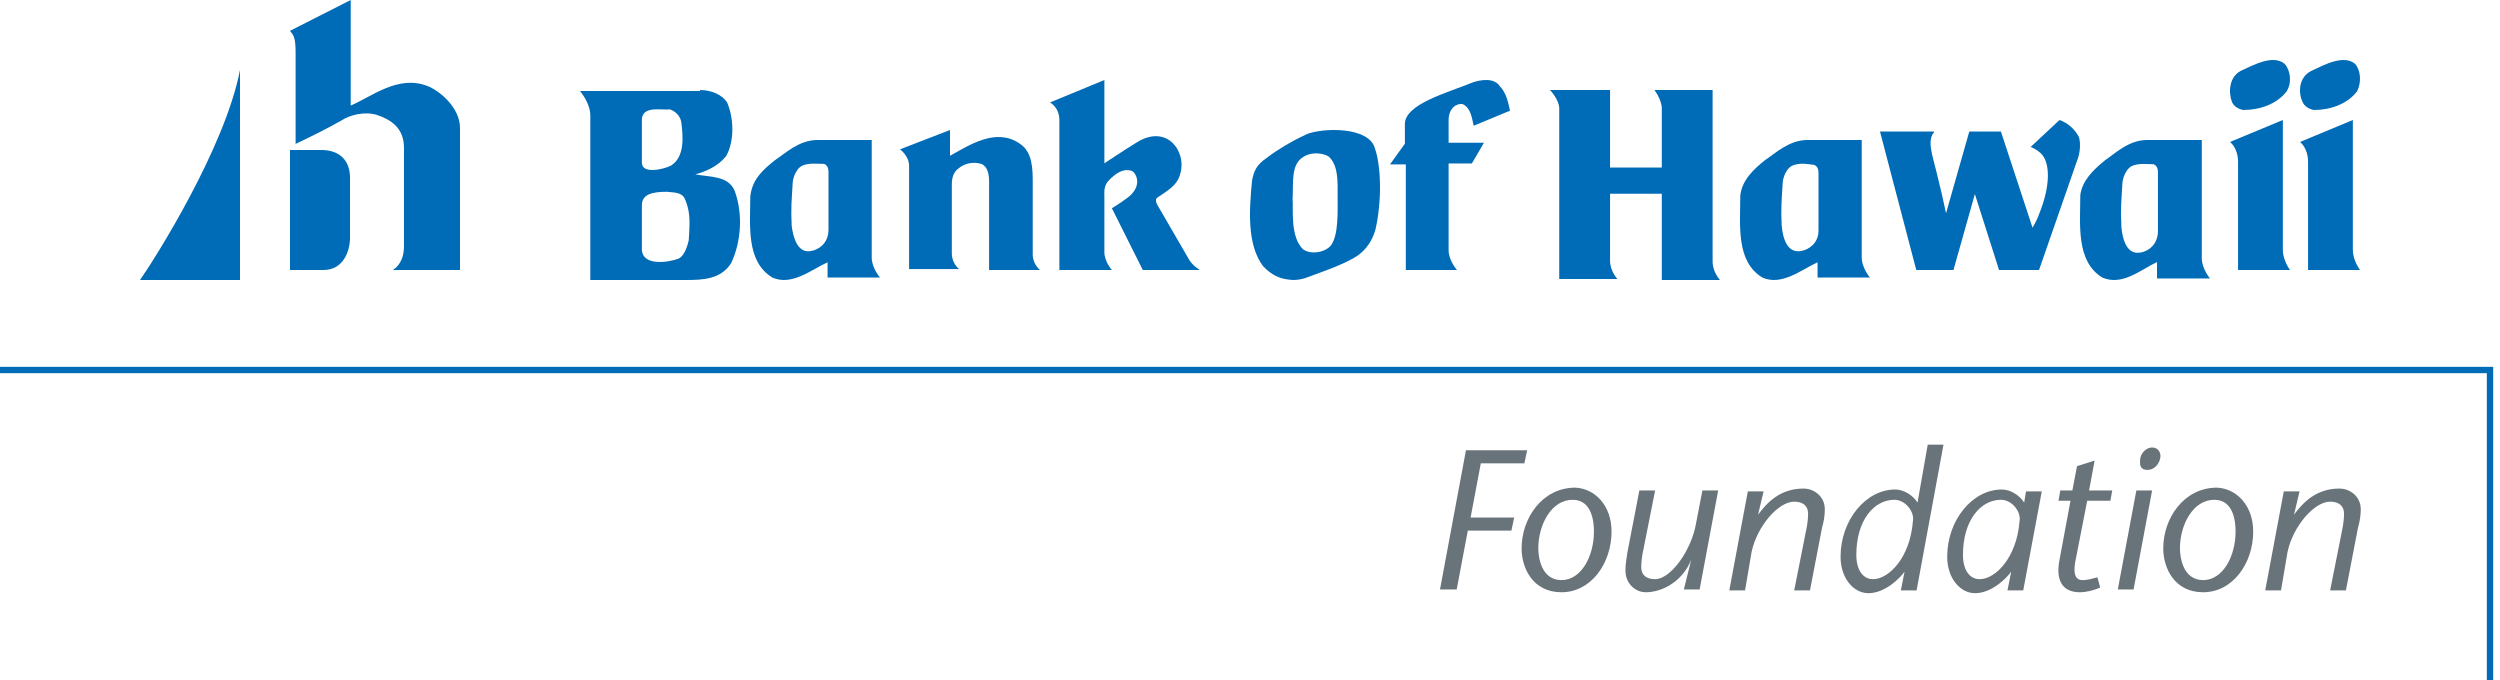
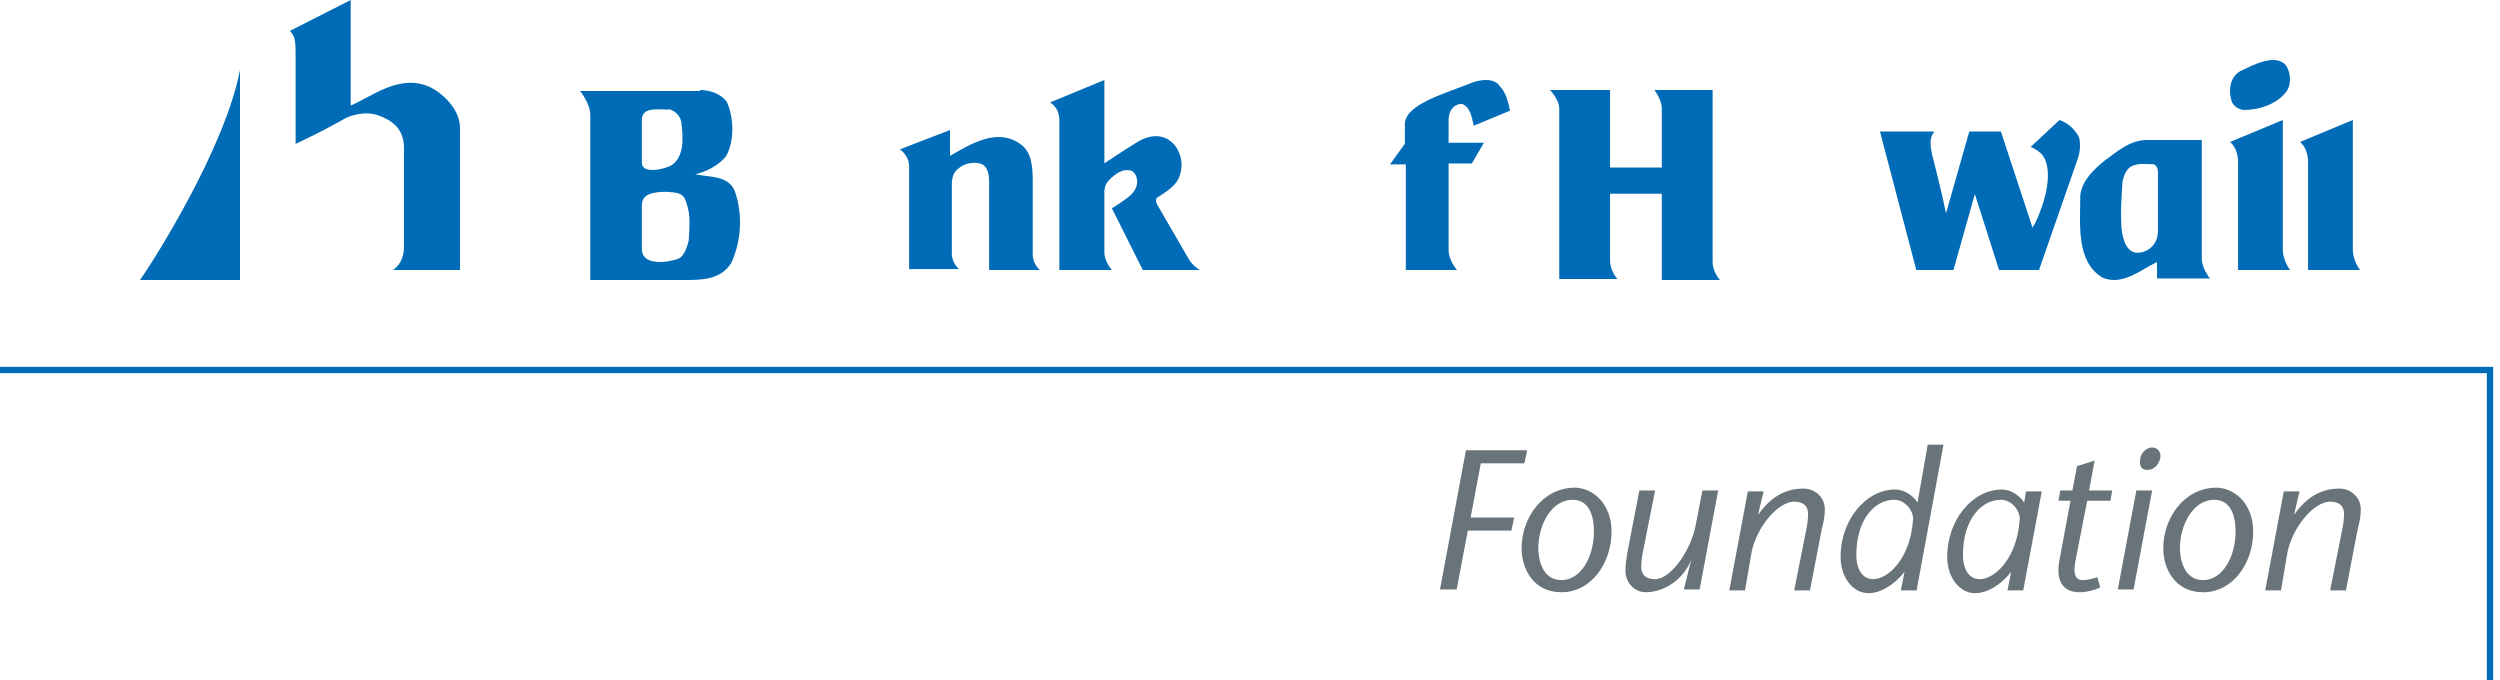
<svg xmlns="http://www.w3.org/2000/svg" width="250px" height="68px" viewBox="0 0 250 68" version="1.1">
  <title>boh</title>
  <desc>Created with Sketch.</desc>
  <defs />
  <g id="AUW-ALICE" stroke="none" stroke-width="1" fill="none" fill-rule="evenodd" transform="translate(-190, -2922)">
    <g id="sponsors" transform="translate(0, 2870)">
      <g id="logos" transform="translate(190, 18)">
        <g id="boh" transform="translate(0, 34)">
          <path d="M46,27 C44.786,27 39.275,27 39.275,27 C39.275,27 40.396,26.439 40.396,24.664 C40.396,23.076 40.396,14.761 40.396,14.761 C40.396,12.799 39.088,11.958 37.687,11.491 C36.473,11.118 34.978,11.491 34.137,12.052 C32.643,12.893 31.148,13.64 29.56,14.388 C29.56,14.388 29.56,6.073 29.56,5.325 C29.56,3.737 29.374,3.55 29,3.083 L35.071,0 L35.071,10.557 C37.22,9.623 39.835,7.474 42.731,8.595 C43.945,9.062 46,10.744 46,12.799 C46,12.799 46,25.318 46,27" id="Shape" fill="#006BB6" fill-rule="nonzero" />
-           <path d="M35,23.769 C35,25.154 34.311,27 32.344,27 L29,27 L29,15 C29,15 31.361,15 32.148,15 C33.721,15 35,15.831 35,17.769 C35,19.246 35,23.769 35,23.769" id="Shape" fill="#006BB6" fill-rule="nonzero" />
          <path d="M24,28 L14,28 C15.416,25.995 22.496,14.827 24,7 L24,28" id="Shape" fill="#006BB6" fill-rule="nonzero" />
          <path d="M70,9 C71.125,9 72.25,9.485 72.719,10.26 C73.375,11.811 73.469,14.041 72.625,15.592 C71.875,16.561 70.656,17.143 69.531,17.434 C70.937,17.724 72.812,17.531 73.469,19.082 C74.312,21.408 74.125,24.219 73.094,26.352 C72.062,27.903 70.375,28 68.594,28 L59.031,28 L59.031,11.52 C59.031,10.648 58.469,9.679 58,9.097 L70,9.097 L70,9 Z M68.594,20.148 C68.312,19.276 67.75,19.276 66.719,19.179 C65.312,19.179 64.187,19.372 64.187,20.536 L64.187,24.898 C64.187,26.643 66.812,26.255 67.844,25.867 C68.5,25.577 68.781,24.413 68.875,24.026 C68.969,22.378 69.062,21.408 68.594,20.148 Z M64.187,11.908 L64.187,16.27 C64.187,17.434 66.344,16.949 67.094,16.561 C68.5,15.689 68.312,13.653 68.125,12.199 C68.031,11.617 67.562,11.133 67,10.939 C66.156,11.036 64.281,10.551 64.187,11.908 Z" id="Shape" fill="#006BB6" />
          <path d="M166.179,27.903 L166.179,19.372 L161.005,19.372 L161.005,26.061 C161.005,27.128 161.745,27.903 161.745,27.903 L155.924,27.903 L155.924,10.842 C155.924,9.969 155,9 155,9 L161.005,9 L161.005,16.755 L166.179,16.755 L166.179,10.842 C166.179,9.969 165.44,9 165.44,9 L171.261,9 L171.261,26.158 C171.261,27.224 172,28 172,28 L166.179,28" id="Shape" fill="#006BB6" fill-rule="nonzero" />
-           <path d="M77.514,16.006 C78.526,15.337 79.905,14 81.745,14 L87.172,14 L87.172,25.749 C87.172,26.8 88,27.755 88,27.755 L82.757,27.755 L82.757,26.227 C81.101,26.991 79.17,28.615 77.238,27.755 C74.57,26.132 75.03,22.502 75.03,19.636 C75.214,17.916 76.318,16.961 77.514,16.006 Z M80.457,16.484 C79.629,16.675 79.262,17.821 79.262,18.394 C79.17,20.018 79.078,20.782 79.17,22.597 C79.537,25.367 80.733,25.176 81.193,25.081 C81.745,24.985 82.849,24.412 82.849,22.979 L82.849,17.152 C82.849,16.484 82.389,16.388 82.389,16.388 C81.653,16.388 81.101,16.293 80.457,16.484 Z" id="Shape" fill="#006BB6" />
          <path d="M140.488,14.367 C140.488,14.367 140.488,13.235 140.488,12.481 C140.395,10.407 144.767,9.276 147.279,8.239 C148.116,7.956 149.419,7.767 149.977,8.616 C150.628,9.276 150.814,10.219 151,11.067 L147.372,12.575 C147.186,11.821 147.093,10.784 146.256,10.407 C145.698,10.313 144.86,10.784 144.86,12.01 C144.86,12.858 144.86,14.272 144.86,14.272 L148.395,14.272 L147.186,16.347 L144.86,16.347 L144.86,25.02 C144.86,26.057 145.698,27 145.698,27 L140.581,27 L140.581,16.441 L139,16.441 L140.488,14.367" id="Shape" fill="#006BB6" fill-rule="nonzero" />
          <path d="M105,10.246 L110.438,8 L110.438,16.33 C110.438,16.33 112.406,15.02 113.625,14.271 C116.719,12.305 118.688,15.207 118.031,17.36 C117.75,18.576 116.625,19.138 115.688,19.793 C115.406,20.074 115.875,20.729 115.875,20.729 L118.969,26.064 C119.438,26.719 120,27 120,27 L114.281,27 L111.188,20.823 C111.188,20.823 111.844,20.448 112.594,19.887 C114.375,18.67 113.625,17.266 113.156,17.079 C112.219,16.798 111.469,17.453 110.906,18.015 C110.344,18.576 110.438,19.232 110.438,19.7 C110.438,19.98 110.438,25.222 110.438,25.222 C110.438,26.158 111.188,27 111.188,27 L105.938,27 L105.938,12.025 C105.938,10.714 105,10.246 105,10.246" id="Shape" fill="#006BB6" fill-rule="nonzero" />
-           <path d="M126.736,15.747 C127.727,14.98 129.169,14.116 130.43,13.54 C131.511,12.868 136.286,12.484 137.367,14.5 C138.178,16.419 138.178,20.258 137.547,22.946 C137.367,23.618 136.917,24.674 135.926,25.441 C134.664,26.401 131.691,27.361 130.43,27.841 C129.709,28.033 129.259,28.033 128.718,27.937 C127.997,27.841 127.186,27.553 126.285,26.593 C124.664,24.386 124.934,20.93 125.204,18.051 C125.385,17.187 125.565,16.515 126.736,15.747 Z M130.25,15.747 C129.078,16.515 129.349,18.339 129.259,19.875 C129.349,20.93 128.988,23.714 130.34,24.962 C131.241,25.537 132.682,25.154 133.133,24.482 C133.853,23.426 133.763,21.218 133.763,19.587 C133.763,18.243 133.853,16.515 132.862,15.651 C132.052,15.171 130.88,15.267 130.25,15.747 Z" id="Shape" fill="#006BB6" />
          <path d="M193.394,13.25 C192.929,13.731 193.022,14.596 193.208,15.462 C193.208,15.462 194.138,19.019 194.603,21.327 L196.929,13.154 L200.091,13.154 L203.253,22.769 C203.253,22.769 203.718,22 203.904,21.423 C205.113,18.442 204.927,16.423 204.276,15.558 C203.997,15.173 203.532,14.885 203.067,14.692 L205.95,12 C206.787,12.288 207.531,12.962 207.903,13.731 C208.089,14.404 207.996,15.365 207.717,16.038 L203.904,27 L199.905,27 L197.487,19.404 L195.347,27 L191.627,27 L188,13.154 L193.394,13.154" id="Shape" fill="#006BB6" fill-rule="nonzero" />
          <path d="M224.046,7.103 C225.364,6.483 227.341,5.42 228.471,6.394 C229.036,7.014 229.224,8.254 228.659,9.14 C227.718,10.38 226.023,11 224.328,11 C223.858,10.911 223.387,10.646 223.199,10.203 C222.822,9.229 222.916,7.723 224.046,7.103" id="Shape" fill="#006BB6" fill-rule="nonzero" />
          <path d="M228.284,12 L228.284,24.994 C228.284,26.045 229,27 229,27 L223.806,27 L223.806,16.204 C223.806,14.771 223,14.197 223,14.197 L228.284,12" id="Shape" fill="#006BB6" fill-rule="nonzero" />
          <path d="M95,13 C95,13 95,14.842 95,15.579 C97,14.474 99.636,12.724 102,14.382 C103.273,15.211 103.273,16.961 103.273,18.342 C103.273,18.803 103.273,25.434 103.273,25.434 C103.273,26.447 104,27 104,27 L98.909,27 L98.909,18.158 C98.909,17.329 98.727,16.684 98.182,16.408 C97.364,16.132 96.455,16.316 95.818,16.868 C95.455,17.145 95.182,17.605 95.182,18.434 L95.182,25.342 C95.182,26.355 95.909,26.908 95.909,26.908 L90.909,26.908 L90.909,16.592 C90.909,15.579 90,14.934 90,14.934 L95,13" id="Shape" fill="#006BB6" fill-rule="nonzero" />
          <path d="M210.496,16.034 C211.501,15.356 212.871,14 214.698,14 L220.178,14 L220.178,25.815 C220.178,26.88 221,27.849 221,27.849 L215.702,27.849 L215.702,26.203 C214.058,26.977 212.232,28.624 210.222,27.752 C207.573,26.106 208.03,22.426 208.03,19.52 C208.213,18.068 209.309,17.002 210.496,16.034 Z M213.419,16.518 C212.597,16.712 212.232,17.874 212.232,18.455 C212.14,20.101 212.049,20.876 212.14,22.716 C212.414,25.525 213.693,25.331 214.15,25.234 C214.698,25.137 215.794,24.556 215.794,23.103 L215.794,17.196 C215.794,16.518 215.337,16.421 215.337,16.421 C214.606,16.421 214.058,16.324 213.419,16.518 Z" id="Shape" fill="#006BB6" />
-           <path d="M176.514,16.006 C177.526,15.337 178.905,14 180.745,14 L186.172,14 L186.172,25.749 C186.172,26.8 187,27.755 187,27.755 L181.757,27.755 L181.757,26.227 C180.101,26.991 178.17,28.615 176.238,27.755 C173.57,26.132 174.03,22.502 174.03,19.54 C174.214,18.012 175.318,16.961 176.514,16.006 Z M179.457,16.484 C178.629,16.675 178.262,17.821 178.262,18.394 C178.17,20.018 178.078,20.782 178.17,22.597 C178.445,25.367 179.733,25.176 180.193,25.081 C180.745,24.985 181.849,24.412 181.849,23.075 L181.849,17.248 C181.849,16.579 181.389,16.484 181.389,16.484 C180.653,16.388 180.101,16.293 179.457,16.484 Z" id="Shape" fill="#006BB6" />
-           <path d="M231.105,7.103 C232.418,6.483 234.387,5.42 235.512,6.394 C236.075,7.014 236.169,8.254 235.7,9.14 C234.762,10.38 233.074,11 231.387,11 C230.918,10.911 230.449,10.646 230.261,10.203 C229.793,9.229 229.886,7.723 231.105,7.103" id="Shape" fill="#006BB6" fill-rule="nonzero" />
          <path d="M235.284,12 L235.284,24.994 C235.284,26.045 236,27 236,27 L230.806,27 L230.806,16.204 C230.806,14.771 230,14.197 230,14.197 L235.284,12" id="Shape" fill="#006BB6" fill-rule="nonzero" />
          <polyline id="Shape" stroke="#006BB6" stroke-width="0.632" points="0 37 249 37 249 68" />
          <g id="Group" transform="translate(144, 44)" fill="#68737A" fill-rule="nonzero">
            <polygon id="Shape" points="8.438 2.335 4.08 2.335 3.06 7.753 7.418 7.753 7.14 9.06 2.782 9.06 1.669 14.945 0 14.945 2.596 1.027 8.716 1.027" />
            <path d="M17.154,9.154 C17.154,12.329 15.114,15.225 12.147,15.225 C9.272,15.225 8.16,12.796 8.16,10.835 C8.16,7.846 10.2,4.764 13.538,4.764 C15.485,4.857 17.154,6.538 17.154,9.154 Z M9.829,10.835 C9.829,11.676 10.107,14.011 12.147,14.011 C14.094,14.011 15.392,11.676 15.392,9.154 C15.392,8.406 15.299,5.978 13.26,5.978 C11.127,5.978 9.829,8.5 9.829,10.835 Z" id="Shape" />
            <path d="M25.128,11.956 C24.294,14.104 22.254,15.225 20.585,15.225 C19.472,15.225 18.545,14.291 18.545,13.077 C18.545,12.423 18.638,11.956 18.73,11.302 L19.936,5.044 L21.512,5.044 L20.307,11.115 C20.214,11.489 20.121,12.236 20.121,12.703 C20.121,13.544 20.677,13.917 21.512,13.917 C23.088,13.917 25.128,11.022 25.592,8.406 L26.241,5.044 L27.817,5.044 L25.963,14.945 L24.386,14.945 L25.128,11.956 Z" id="Shape" />
            <path d="M31.804,7.472 C32.639,6.352 33.937,4.857 36.348,4.857 C37.461,4.857 38.481,5.698 38.481,6.912 C38.481,7.566 38.388,8.126 38.202,8.78 L36.997,15.038 L35.421,15.038 L36.626,8.967 C36.719,8.593 36.811,7.846 36.811,7.379 C36.811,6.632 36.348,6.165 35.421,6.165 C33.844,6.165 31.712,8.593 31.155,11.209 L30.506,15.038 L28.93,15.038 L30.784,5.137 L32.361,5.137 L31.804,7.472 Z" id="Shape" />
            <path d="M47.66,15.038 L46.084,15.038 L46.455,13.17 C45.991,13.824 44.508,15.318 42.839,15.318 C41.355,15.318 40.057,13.824 40.057,11.676 C40.057,8.033 42.56,4.95 45.528,4.95 C46.362,4.95 47.289,5.511 47.753,6.258 L48.773,0.467 L50.349,0.467 L47.66,15.038 Z M45.435,5.978 C43.395,5.978 41.633,8.033 41.633,11.489 C41.633,12.983 42.282,13.917 43.302,13.917 C44.878,13.917 47.011,11.769 47.289,8.126 C47.475,7.192 46.548,5.978 45.435,5.978 Z" id="Shape" />
            <path d="M58.323,15.038 L56.747,15.038 L57.118,13.17 C56.654,13.824 55.171,15.318 53.502,15.318 C52.018,15.318 50.72,13.824 50.72,11.676 C50.72,8.033 53.224,4.95 56.191,4.95 C57.025,4.95 57.953,5.511 58.416,6.258 L58.602,5.137 L60.178,5.137 L58.323,15.038 Z M56.098,5.978 C54.058,5.978 52.296,8.033 52.296,11.489 C52.296,12.983 52.945,13.917 53.965,13.917 C55.542,13.917 57.674,11.769 57.953,8.126 C58.138,7.192 57.211,5.978 56.098,5.978 Z" id="Shape" />
            <path d="M66.02,14.758 C65.371,15.038 64.629,15.225 63.98,15.225 C62.218,15.225 61.569,14.011 61.94,12.049 L63.052,6.071 L61.847,6.071 L62.032,5.044 L63.238,5.044 L63.701,2.615 L65.463,2.055 L64.907,5.044 L67.225,5.044 L67.04,6.071 L64.721,6.071 L63.516,12.236 C63.331,13.357 63.516,14.011 64.258,14.011 C64.814,14.011 65.371,13.824 65.741,13.73 L66.02,14.758 Z" id="Shape" />
            <path d="M71.212,5.044 L69.358,14.945 L67.781,14.945 L69.636,5.044 L71.212,5.044 Z M70.007,2.055 C70.007,1.308 70.656,0.747 71.212,0.747 C71.861,0.747 72.047,1.308 72.047,1.588 C72.047,2.148 71.583,2.989 70.749,2.989 C69.914,2.989 70.007,2.335 70.007,2.055 Z" id="Shape" />
            <path d="M81.319,9.154 C81.319,12.329 79.279,15.225 76.312,15.225 C73.437,15.225 72.325,12.796 72.325,10.835 C72.325,7.846 74.365,4.764 77.703,4.764 C79.65,4.857 81.319,6.538 81.319,9.154 Z M73.994,10.835 C73.994,11.676 74.272,14.011 76.312,14.011 C78.259,14.011 79.557,11.676 79.557,9.154 C79.557,8.406 79.465,5.978 77.425,5.978 C75.292,5.978 73.994,8.5 73.994,10.835 Z" id="Shape" />
            <path d="M85.399,7.472 C86.233,6.352 87.532,4.857 89.942,4.857 C91.055,4.857 92.075,5.698 92.075,6.912 C92.075,7.566 91.982,8.126 91.797,8.78 L90.591,15.038 L89.015,15.038 L90.221,8.967 C90.313,8.593 90.406,7.846 90.406,7.379 C90.406,6.632 89.942,6.165 89.015,6.165 C87.439,6.165 85.306,8.593 84.75,11.209 L84.101,15.038 L82.524,15.038 L84.379,5.137 L85.955,5.137 L85.399,7.472 Z" id="Shape" />
          </g>
        </g>
      </g>
    </g>
  </g>
</svg>